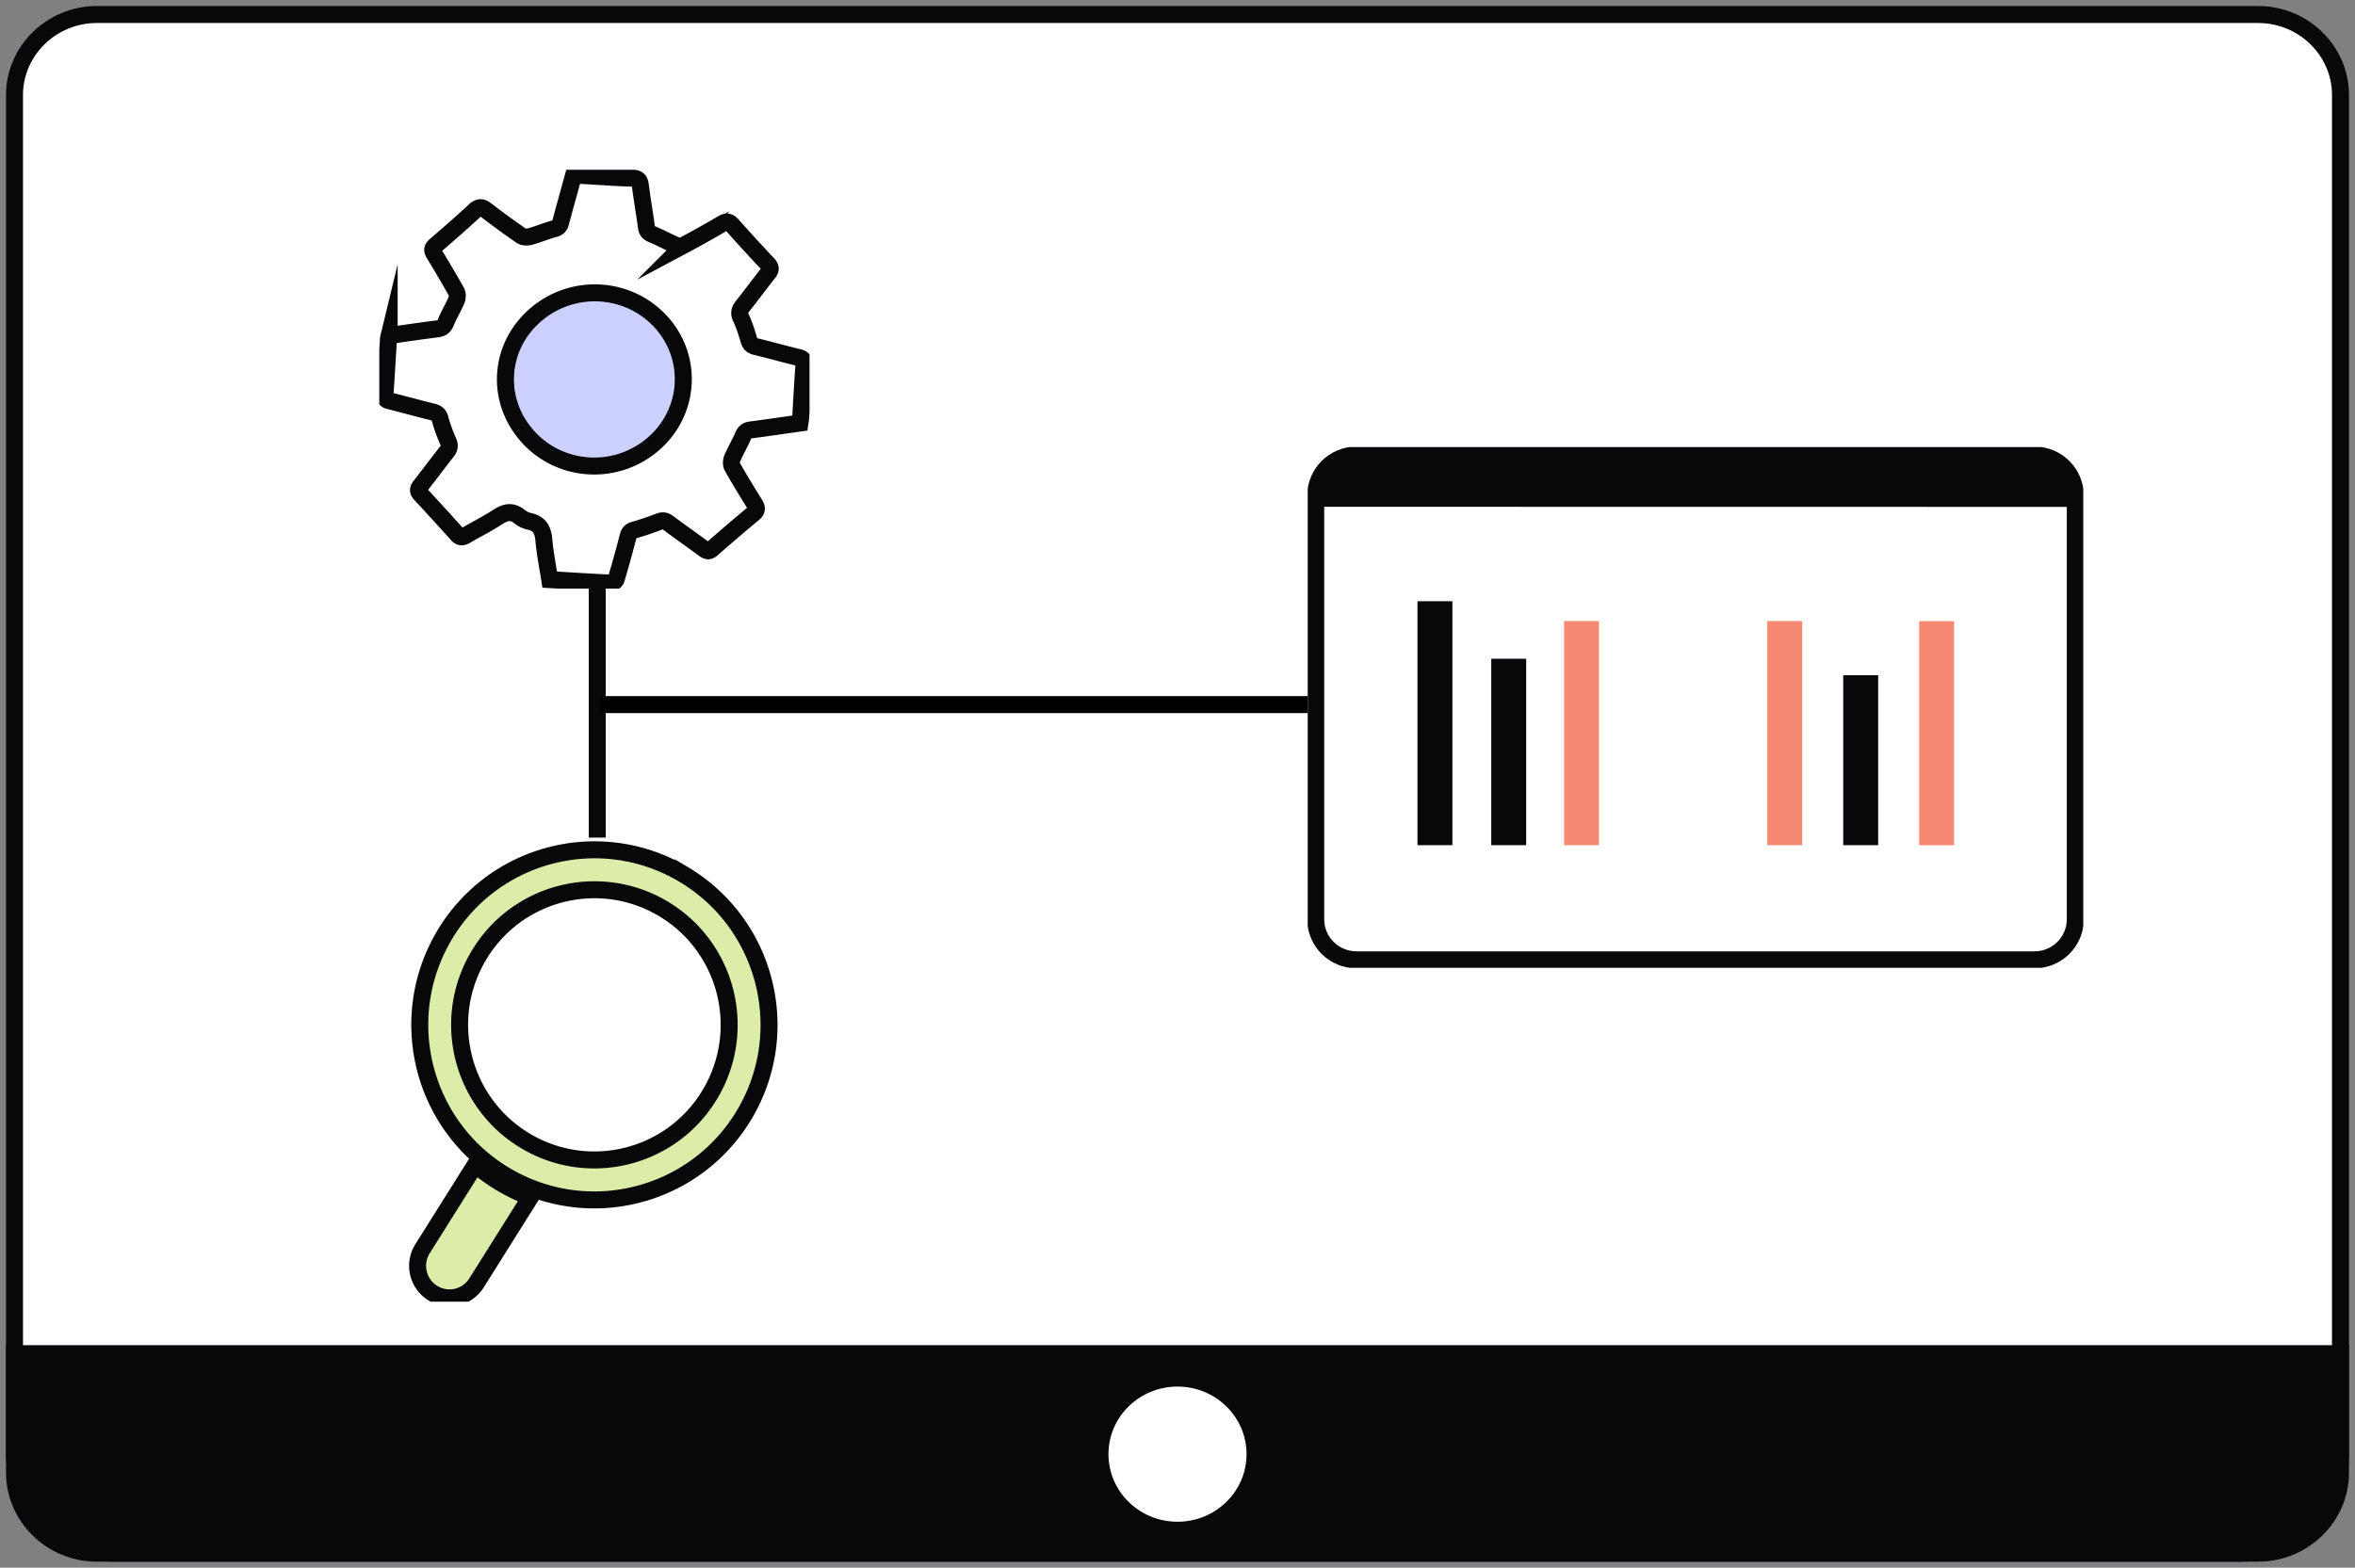
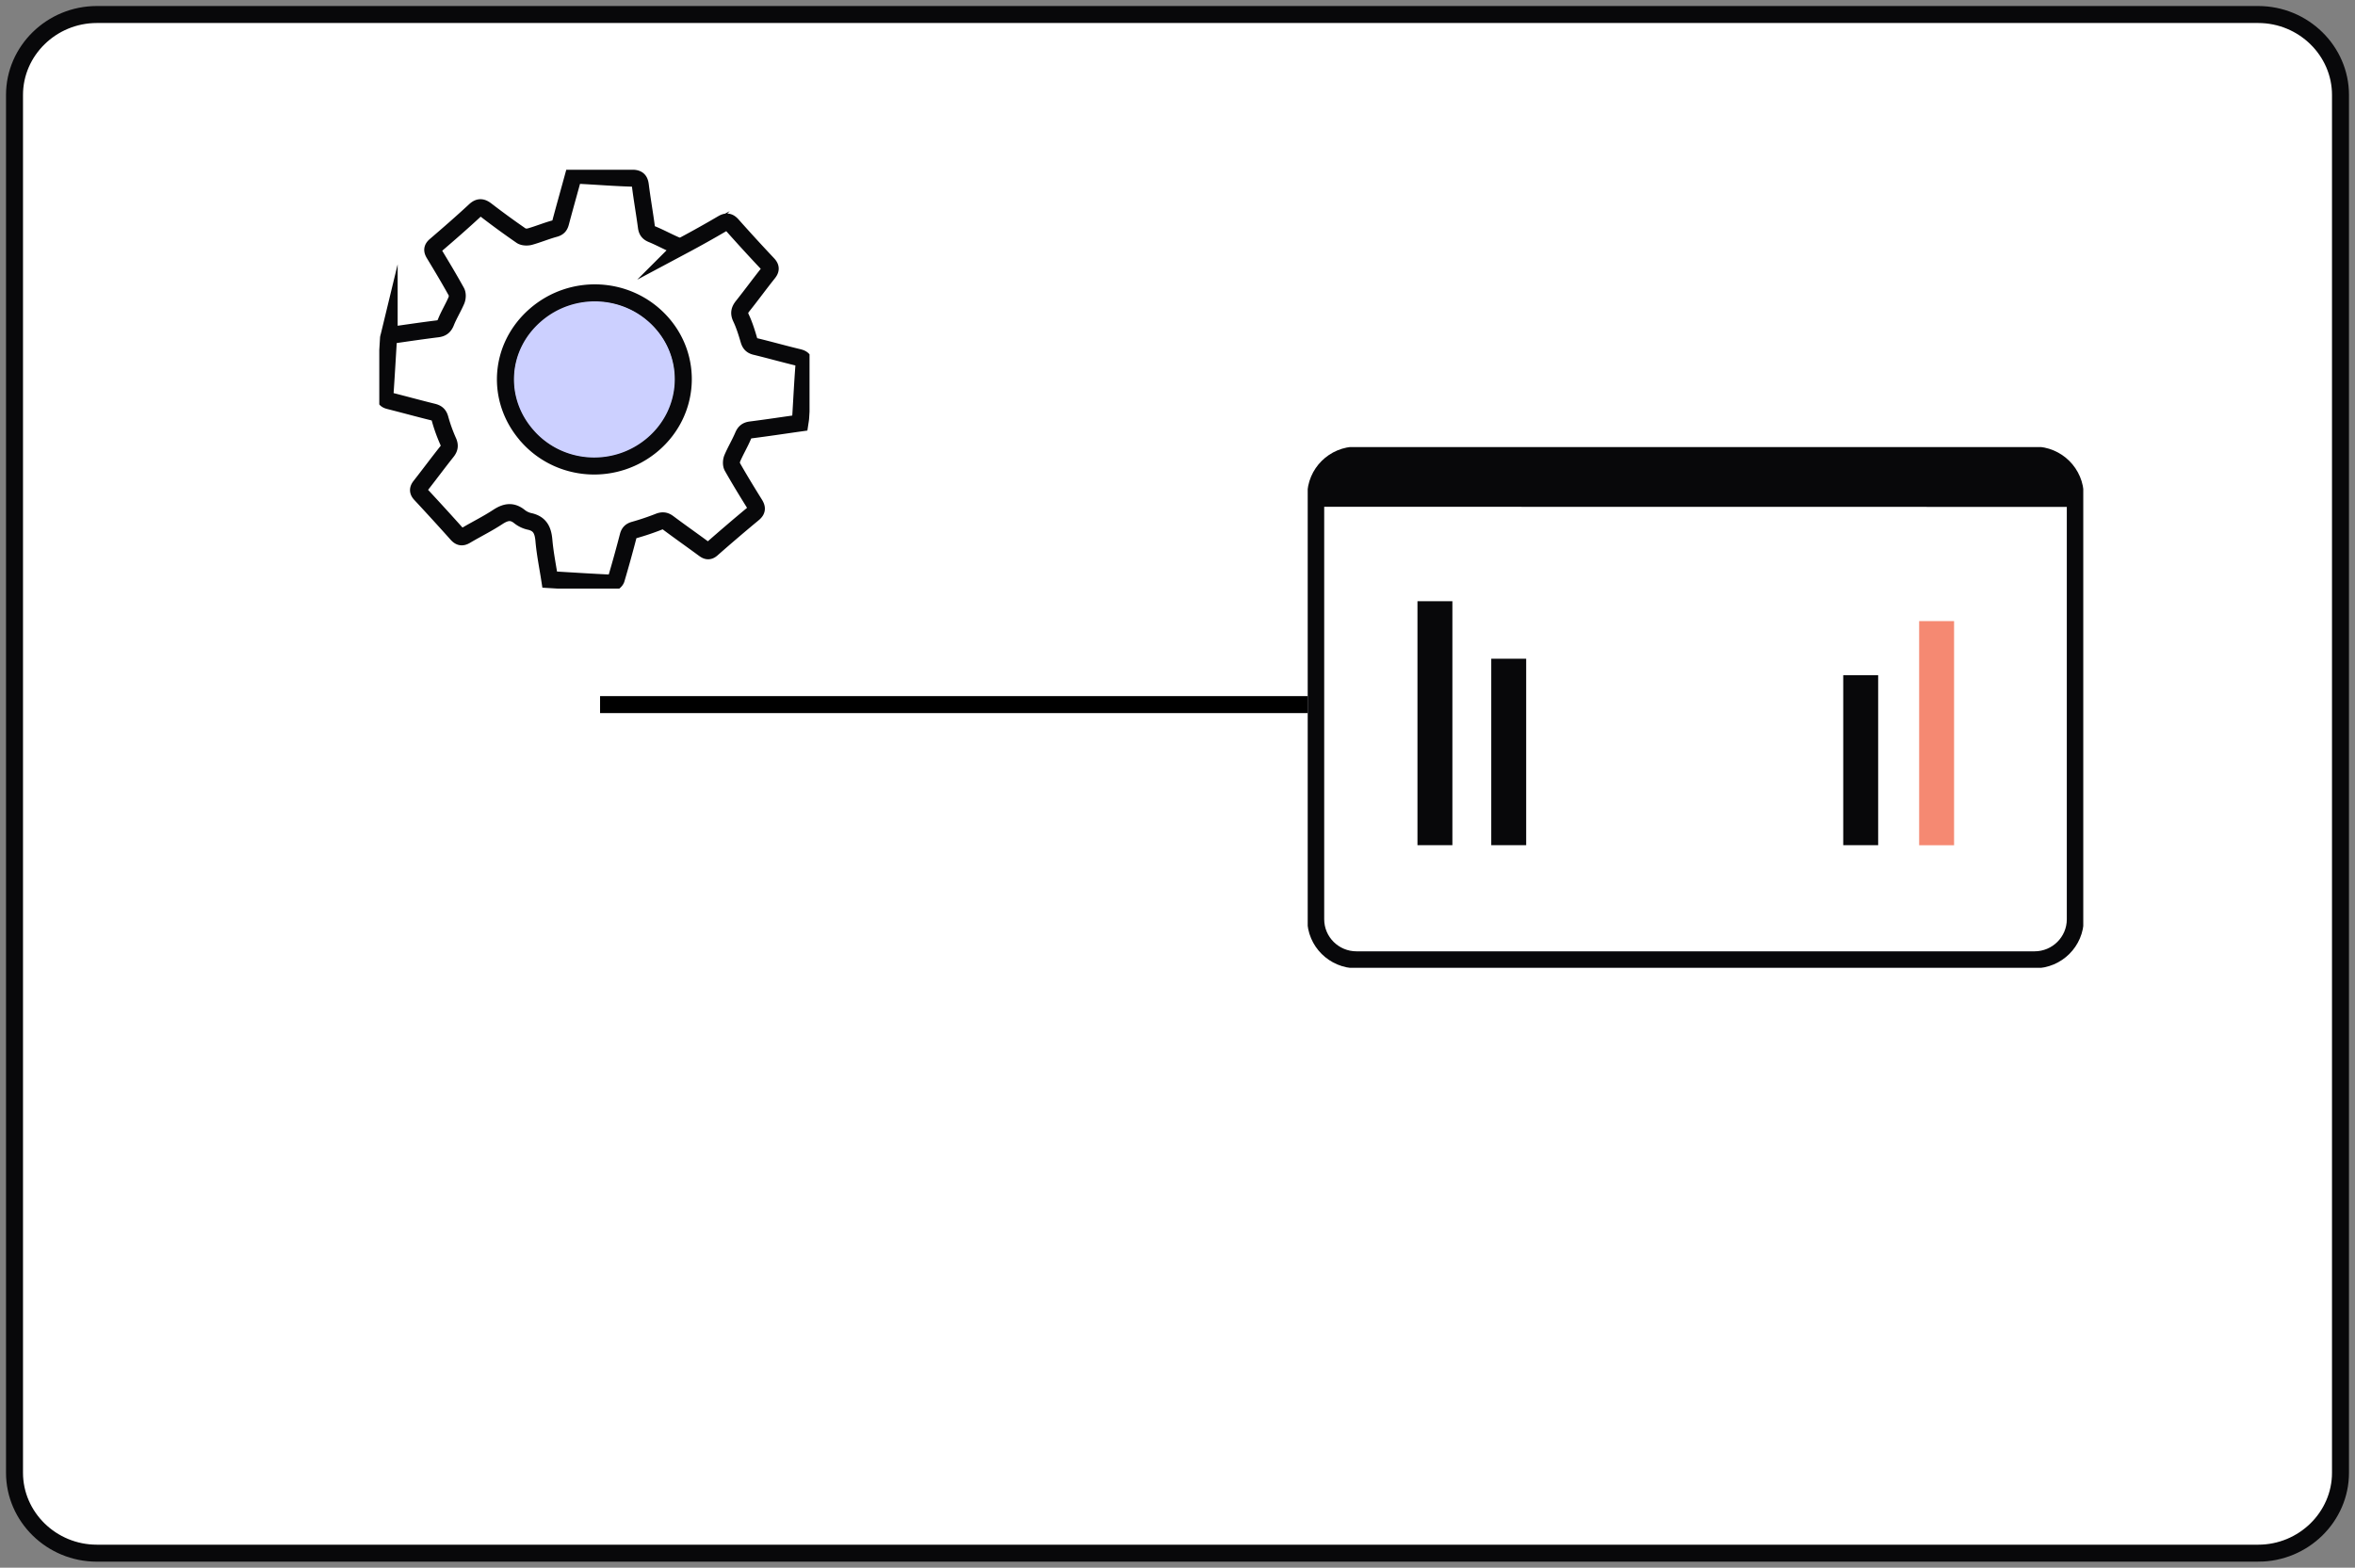
<svg xmlns="http://www.w3.org/2000/svg" fill="none" viewBox="0 0 416 277">
  <rect x="0" y="0" width="416" height="277" fill="#808080" stroke="none" />
  <path d="M398.894 274.436H17.106c-8.025 0-14.543-6.427-14.543-14.209V16.773c0-7.782 6.518-14.209 14.543-14.209h381.788c8.025 0 14.543 6.427 14.543 14.21v243.453c0 7.782-6.518 14.209-14.543 14.209z" fill="#fff" stroke="#08080A" stroke-width="3" stroke-miterlimit="10" />
-   <path d="M395.899 275.936H20.097c-10.506 0-19.038-8.535-19.038-19.053v-19.197h413.878v19.197c0 10.514-8.528 19.053-19.038 19.053z" fill="#08080A" />
  <path d="M208 268.882c6.736 0 12.196-5.346 12.196-11.941 0-6.595-5.46-11.941-12.196-11.941s-12.196 5.346-12.196 11.941c0 6.595 5.46 11.941 12.196 11.941z" fill="#fff" />
  <g clip-path="url(#00N1tVagfHVua)">
    <path d="M359.382 80.407H239.625c-3.983 0-7.211 3.21-7.211 7.172v74.843c0 3.961 3.228 7.172 7.211 7.172h119.757c3.983 0 7.211-3.211 7.211-7.172V87.579c0-3.961-3.228-7.172-7.211-7.172z" fill="#fff" stroke="#08080A" stroke-width="3" stroke-miterlimit="10" />
    <path d="M360.993 80.414l-122.965-.021c-3.095 0-5.607 2.498-5.607 5.576v3.576l134.179.021V85.99c0-3.078-2.511-5.576-5.607-5.576zm-104.435 25.813h-6.169v43.11h6.169v-43.11zm13.036 10.167h-6.17v32.943h6.17v-32.943z" fill="#08080A" />
-     <path d="M282.461 109.739h-6.169v39.604h6.169v-39.604zm35.893 0h-6.17v39.604h6.17v-39.604z" fill="#F58972" />
    <path d="M331.77 119.311h-6.17v30.032h6.17v-30.032z" fill="#08080A" />
    <path d="M345.178 109.746h-6.169v39.605h6.169v-39.605z" fill="#F58972" />
  </g>
  <g clip-path="url(#00N1tVagfHVub)" stroke="#08080A" stroke-width="3" stroke-miterlimit="10">
    <path d="M104.997 82.437c8.72 0 15.79-6.89 15.79-15.39s-7.07-15.39-15.79-15.39c-8.72 0-15.79 6.89-15.79 15.39s7.07 15.39 15.79 15.39z" fill="#CCD0FF" />
    <path d="M68.744 59.29c2.839-.405 5.658-.828 8.504-1.182.836-.101 1.225-.43 1.53-1.194.525-1.314 1.29-2.54 1.847-3.848.181-.436.22-1.099 0-1.497-1.251-2.268-2.586-4.492-3.928-6.71-.37-.612-.376-.991.214-1.497 2.36-2.022 4.7-4.062 6.974-6.172.772-.708 1.284-.594 2.036-.02a146.16 146.16 0 006.164 4.493c.37.253 1.063.271 1.523.145 1.465-.41 2.885-1.01 4.356-1.409.674-.177.914-.493 1.07-1.093.732-2.748 1.503-5.477 2.288-8.346.602.02 1.199.026 1.795.064 2.871.158 5.736.379 8.608.46.998.032 1.277.386 1.394 1.29.304 2.445.738 4.877 1.063 7.316.09.67.33 1.023.998 1.295 1.445.594 2.813 1.352 4.252 1.965.376.157.972.183 1.316 0a192.23 192.23 0 006.871-3.848c.745-.436 1.179-.341 1.737.284a314.49 314.49 0 006.274 6.855c.551.588.564.998.065 1.617-1.53 1.915-2.969 3.899-4.498 5.813-.545.682-.713 1.238-.305 2.097.59 1.245 1.005 2.584 1.393 3.905.188.657.487.992 1.174 1.156 2.528.613 5.03 1.32 7.558 1.927.751.183 1.069.43 1.004 1.27-.246 3.127-.395 6.26-.59 9.394-.019.29-.077.581-.129.929-2.911.41-5.789.847-8.667 1.213-.758.095-1.095.404-1.38 1.074-.571 1.34-1.329 2.603-1.899 3.942-.182.43-.221 1.1 0 1.491 1.257 2.224 2.592 4.404 3.941 6.57.414.664.492 1.119-.201 1.7a324.661 324.661 0 00-7.344 6.274c-.525.46-.882.36-1.374 0-2.107-1.555-4.253-3.058-6.346-4.625-.558-.417-1.011-.455-1.66-.202a45.219 45.219 0 01-4.336 1.46c-.655.183-.92.486-1.076 1.099a234.261 234.261 0 01-2.1 7.568c-.091.31-.57.733-.849.721-3.591-.165-7.182-.398-10.903-.62-.356-2.306-.83-4.605-1.03-6.936-.156-1.732-.655-2.95-2.554-3.355a4.354 4.354 0 01-1.744-.834c-1.355-1.1-2.521-.815-3.876.076-1.808 1.187-3.766 2.148-5.633 3.253-.654.392-1.063.297-1.555-.252a472.371 472.371 0 00-6.417-7.032c-.487-.518-.48-.904-.059-1.447 1.582-2.015 3.105-4.075 4.7-6.084.473-.6.55-1.093.227-1.813a28.442 28.442 0 01-1.44-4.006c-.2-.732-.563-1.017-1.27-1.187-2.56-.632-5.108-1.333-7.661-1.978-.558-.139-.843-.328-.798-.966.234-3.355.421-6.71.629-10.065.006-.145.065-.284.117-.499zm24.553 17.917c5.75 6.324 15.55 6.886 22.077 1.27 6.54-5.63 7.143-15.309 1.355-21.626-5.775-6.3-15.582-6.843-22.103-1.226-6.58 5.667-7.163 15.163-1.329 21.575v.007z" fill="#fff" />
  </g>
-   <path stroke="#08080A" stroke-width="3" d="M105.5 102v46" />
  <path stroke="#000" stroke-width="3" d="M106 124.5h125" />
  <g clip-path="url(#00N1tVagfHVuc)" fill="#DCEDA9" stroke="#08080A" stroke-width="3" stroke-miterlimit="10">
    <path d="M88.584 209.092a32.755 32.755 0 01-4.604-3.31l-9.431 15.004c-1.58 2.696-.69 6.167 1.995 7.753a5.625 5.625 0 007.722-2.003l9.43-15.004a32.688 32.688 0 01-5.112-2.44zm32.078-54.645c-14.674-8.674-33.582-3.776-42.232 10.935-8.65 14.714-3.766 33.672 10.908 42.346 14.675 8.674 33.582 3.776 42.232-10.938 8.651-14.714 3.766-33.673-10.908-42.346v.003zm4.84 38.759c-6.675 11.355-21.268 15.134-32.592 8.441-11.325-6.694-15.094-21.326-8.419-32.681 6.676-11.355 21.268-15.135 32.593-8.441 11.324 6.693 15.093 21.325 8.418 32.681z" />
  </g>
  <defs>
    <clipPath id="00N1tVagfHVua">
      <path fill="#fff" transform="translate(231 79)" d="M0 0h137v92H0z" />
    </clipPath>
    <clipPath id="00N1tVagfHVub">
      <path fill="#fff" transform="translate(67 30)" d="M0 0h76v74H0z" />
    </clipPath>
    <clipPath id="00N1tVagfHVuc">
-       <path fill="#fff" transform="translate(72 148)" d="M0 0h66v82H0z" />
-     </clipPath>
+       </clipPath>
  </defs>
</svg>